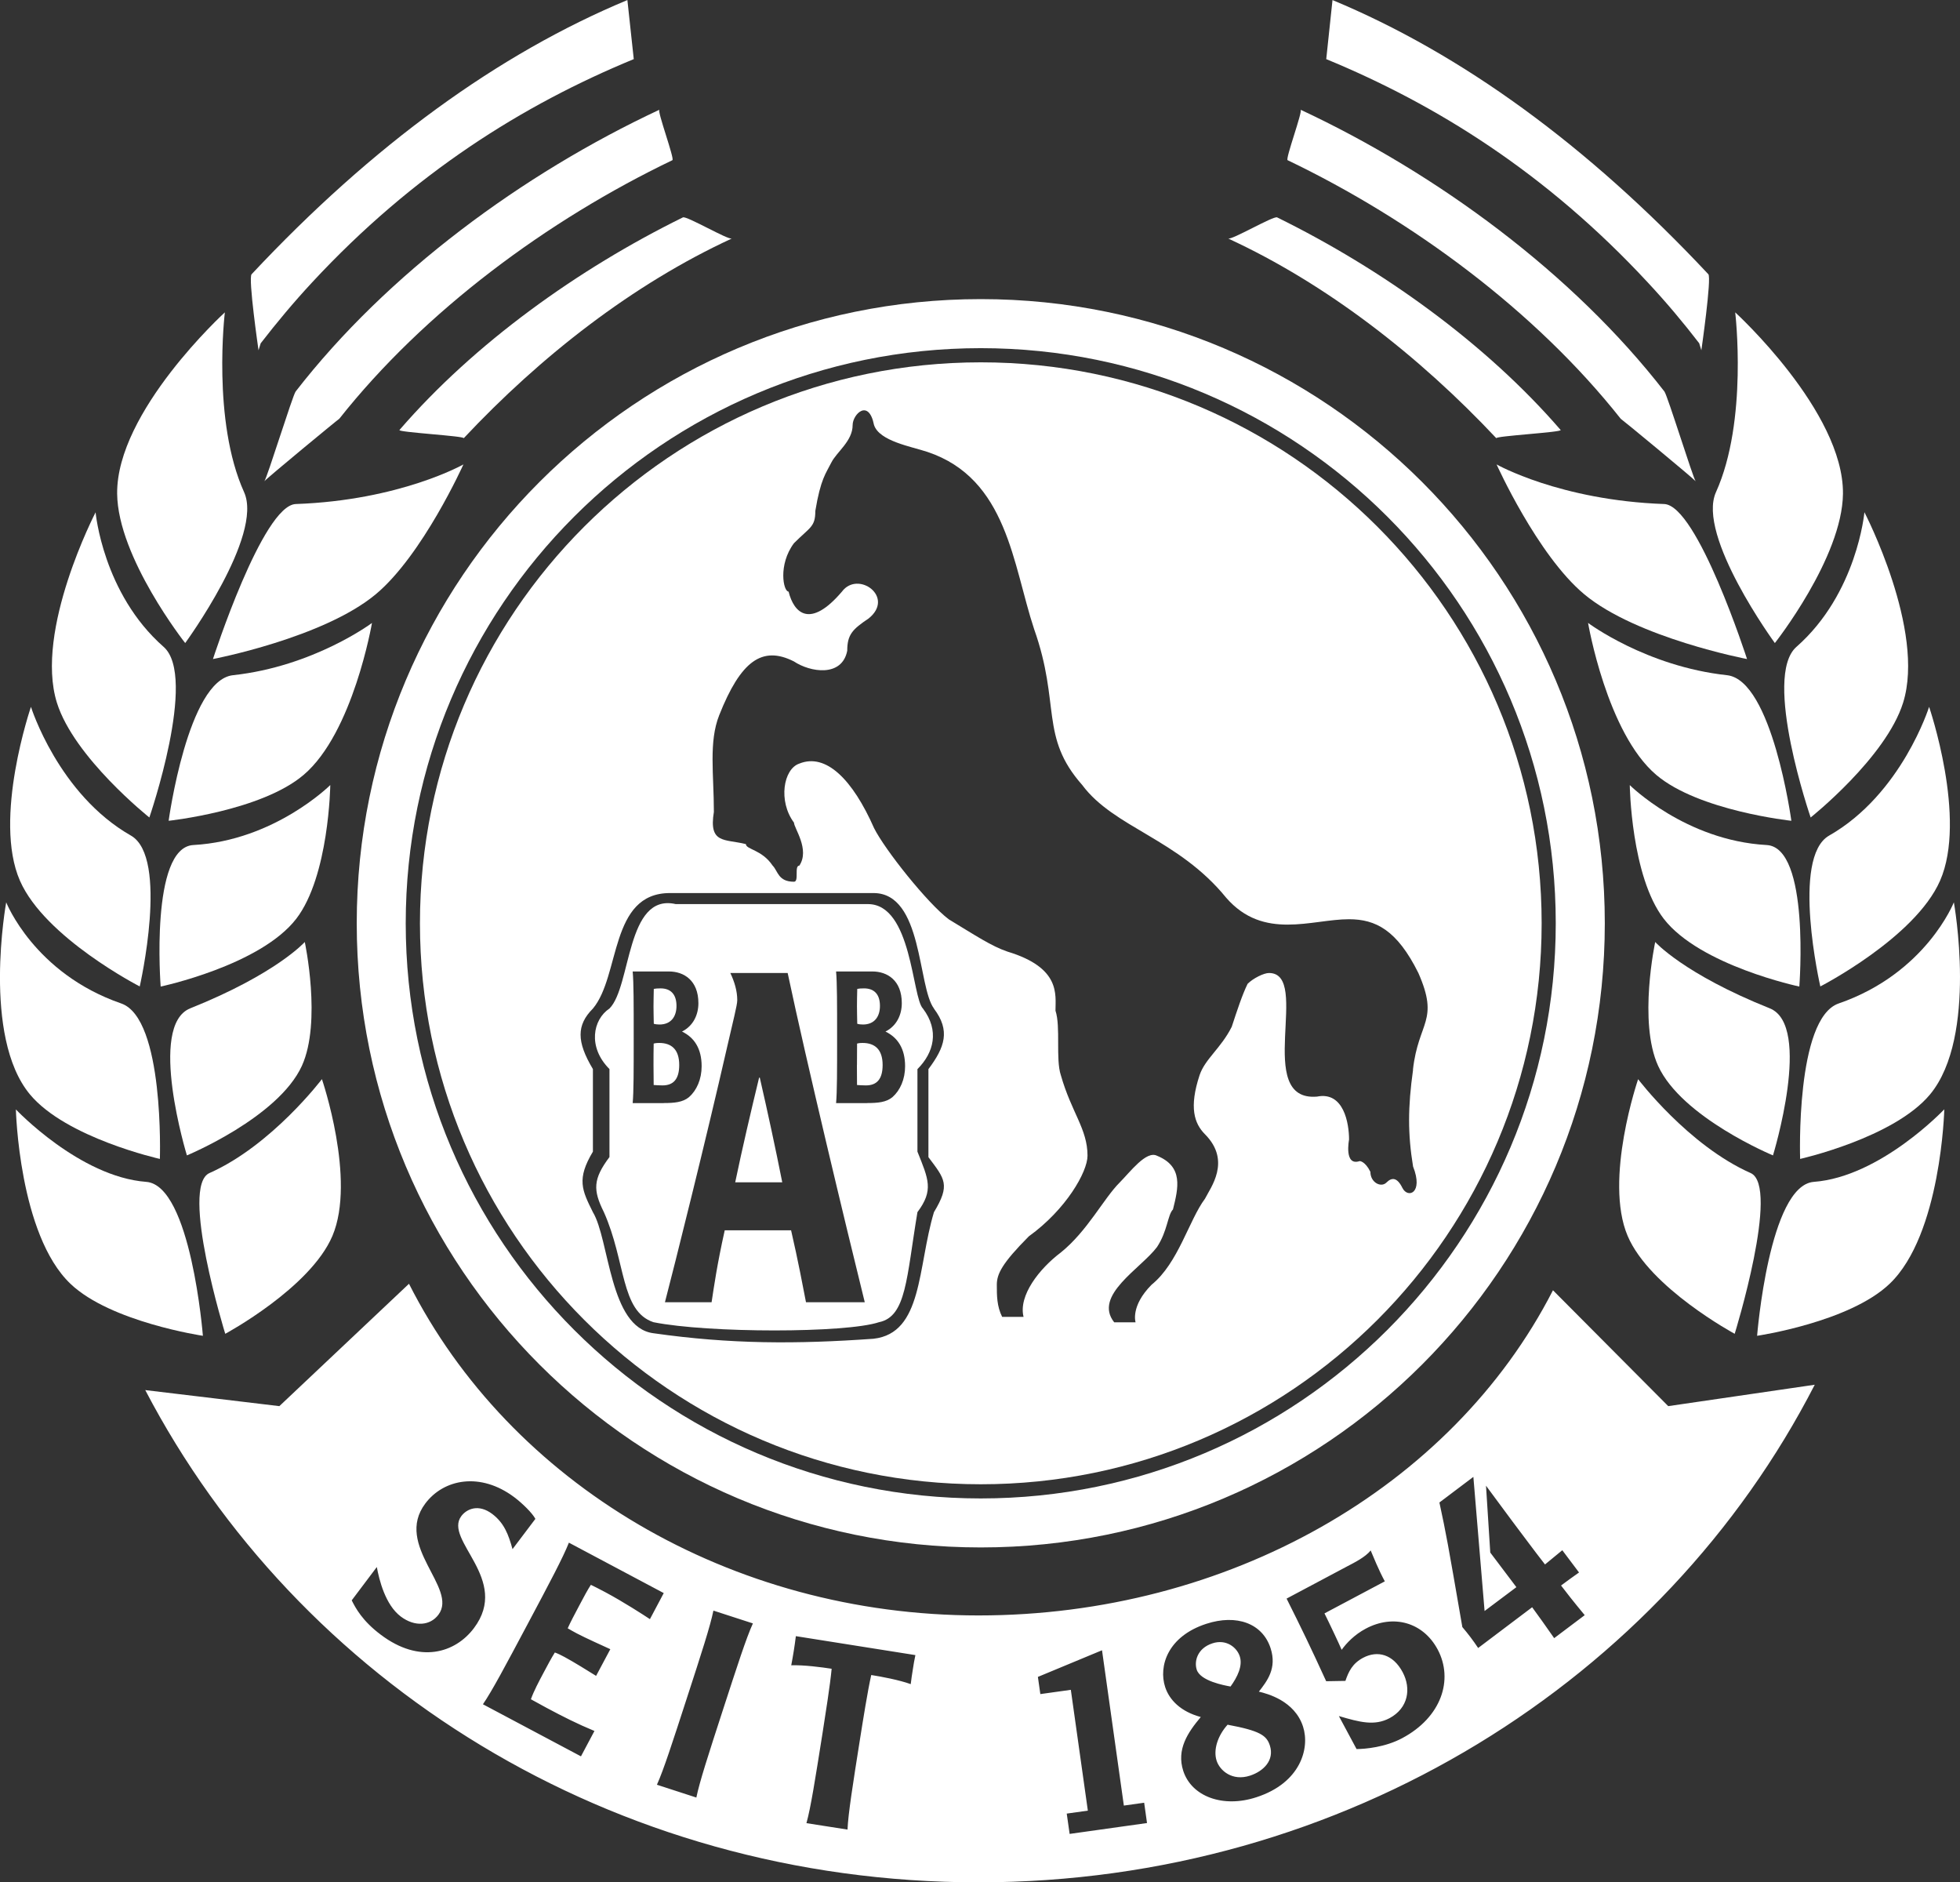
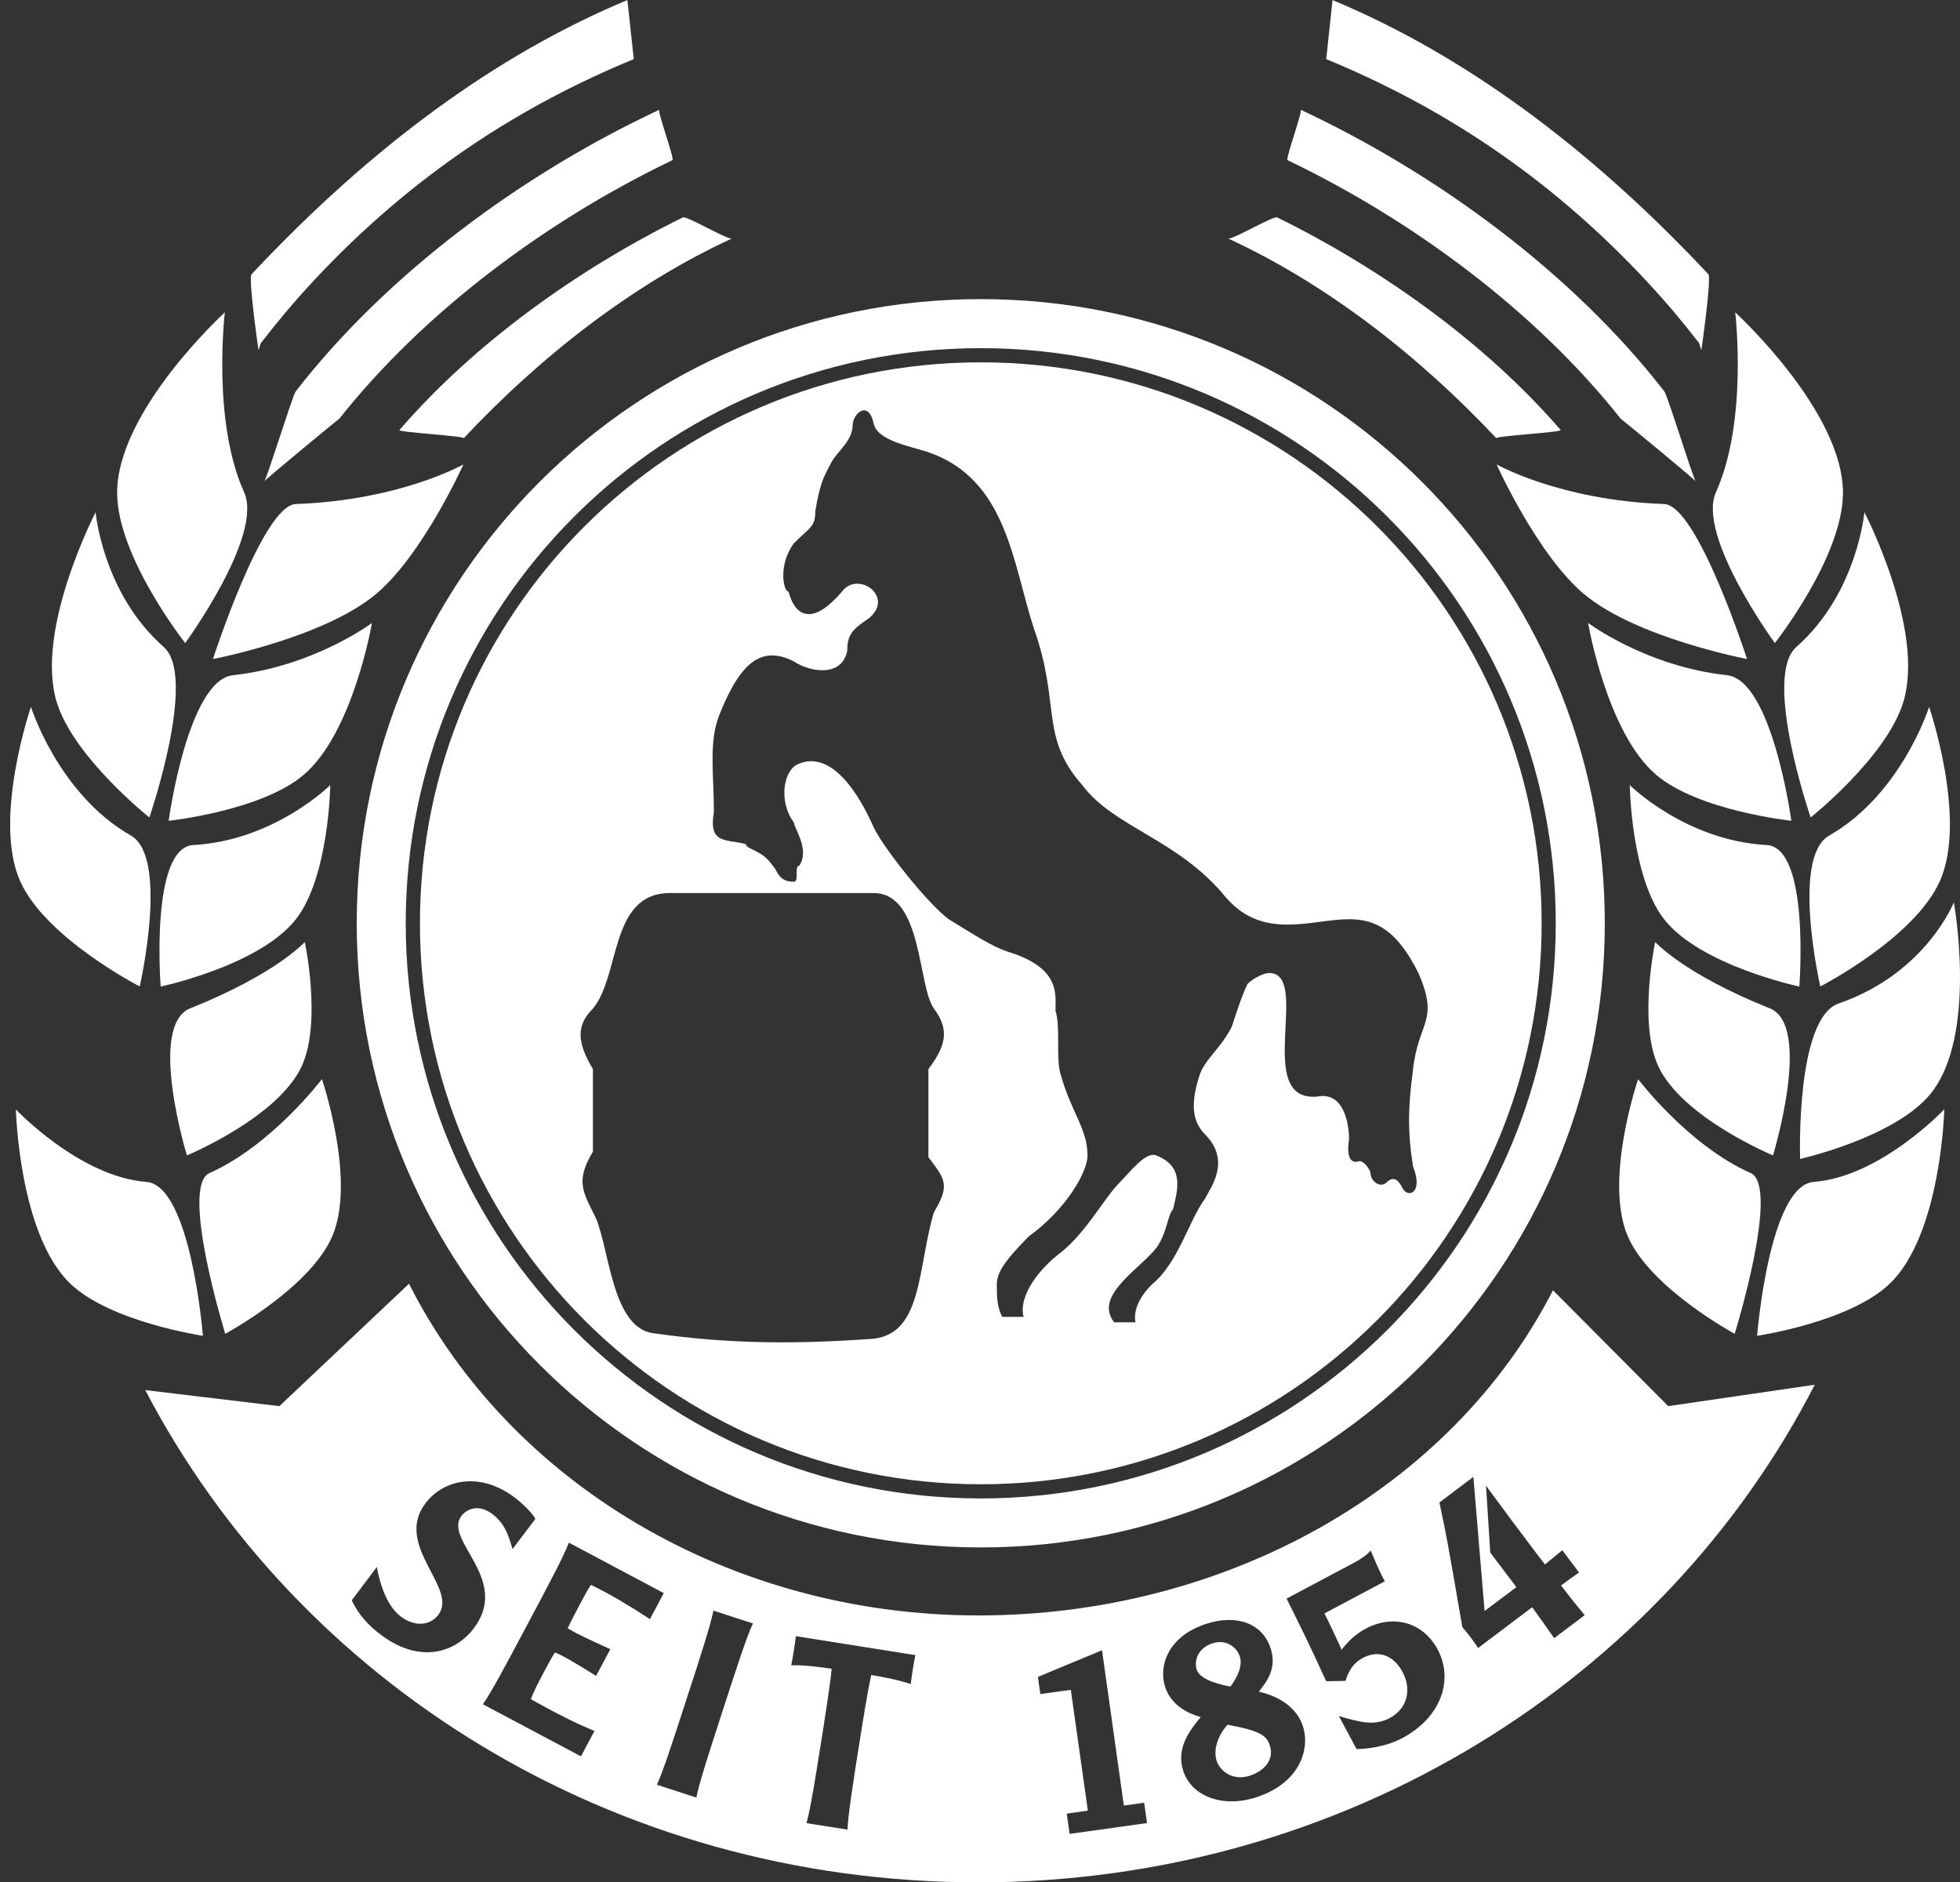
<svg xmlns="http://www.w3.org/2000/svg" id="Ebene_1" data-name="Ebene 1" viewBox="0 0 344.49 330.76">
  <rect x="0" y="0" width="344.49" height="330.76" fill="#333333" stroke="none" />
  <defs>
    <style>      .cls-1, .cls-2 {        fill: #fff;      }      .cls-2 {        fill-rule: evenodd;      }    </style>
  </defs>
-   <path class="cls-2" d="M152.39,193.83c1.91,0,3.37-.13,4.46-1.03,1.36-1.19,2.23-3.15,2.23-5.44,0-3.05-1.26-5.03-3.45-6.09,2.02-1.03,2.87-3.01,2.87-4.99,0-4.01-2.55-5.57-5.17-5.57h-6.38c.18,2.01.18,5.63.18,11.56s0,9.57-.18,11.57h5.44ZM150.62,176.82c0-.94.02-1.87.05-3.05.3-.06.63-.09,1.19-.09,1.76,0,2.8,1.01,2.8,3.08,0,1.87-.95,3.27-2.99,3.27-.31,0-.74-.04-1-.13-.02-1.2-.05-2.13-.05-3.08M150.62,187.16c0-1.23,0-2.52.02-3.78.12-.04.44-.11.97-.11,2.14,0,3.52,1.13,3.52,3.87,0,2.49-1.02,3.59-2.94,3.59-.66,0-1.07-.04-1.56-.07,0-1.16-.02-2.26-.02-3.5M128.36,170.97c.73,1.54,1.22,3.16,1.22,4.78,0,.9-.74,3.65-1.77,8.19-3.77,16.53-9.29,38.57-10.94,44.89h8.2c.42-2.76.97-6.65,2.31-12.64h11.66c1.22,5.26,2.13,10.12,2.62,12.64h10.33c-3.34-13.53-10.15-41.81-13.55-57.85h-10.09ZM129.22,207.76c1.27-6.08,2.73-12.32,4.2-18.39h.12c1.39,6.07,2.73,12.24,3.95,18.39h-8.26ZM116.64,193.83c1.89,0,3.35-.13,4.45-1.03,1.36-1.19,2.23-3.15,2.23-5.44,0-3.05-1.25-5.03-3.45-6.09,2.03-1.03,2.88-3.01,2.88-4.99,0-4.01-2.56-5.57-5.18-5.57h-6.37c.18,2.01.18,5.63.18,11.56s0,9.57-.18,11.57h5.45ZM114.86,176.82c0-.94.03-1.87.05-3.05.3-.06.64-.09,1.2-.09,1.74,0,2.79,1.01,2.79,3.08,0,1.87-.95,3.27-2.99,3.27-.31,0-.72-.04-1-.13-.02-1.2-.05-2.13-.05-3.08M114.86,187.16c0-1.23,0-2.52.03-3.78.12-.04.43-.11.97-.11,2.15,0,3.52,1.13,3.52,3.87,0,2.49-1.02,3.59-2.94,3.59-.65,0-1.07-.04-1.55-.07,0-1.16-.03-2.26-.03-3.5M118.72,158.86c-8.7-1.93-7.74,14.5-11.6,18.36-2.91,1.93-3.87,6.77,0,10.64v15.46c-2.91,3.88-2.91,5.81-.98,9.68,3.88,8.7,2.92,17.4,8.71,19.34,9.66,1.93,33.83,1.93,39.64,0,4.82-.98,4.82-7.74,6.76-19.34,2.9-3.86,1.93-5.8,0-10.63v-14.5c2.9-2.9,3.88-6.78.97-10.64-1.93-1.93-1.93-18.36-9.67-18.36h-33.83Z" />
  <path class="cls-2" d="M172.38,61.18c55.81,0,101.06,45.26,101.06,101.06s-45.26,101.07-101.06,101.07-101.07-45.26-101.07-101.07,45.26-101.06,101.07-101.06M172.38,52.56c60.57,0,109.68,49.11,109.68,109.68s-49.11,109.68-109.68,109.68-109.68-49.11-109.68-109.68,49.11-109.68,109.68-109.68" />
  <path class="cls-2" d="M164.16,177.23c-2.9-3.87-1.93-20.3-10.63-20.3h-35.78c-10.63,0-8.69,14.5-13.54,20.3-2.89,2.9-2.89,5.8,0,10.63v14.51c-2.89,4.82-1.93,6.76,0,10.64,2.91,4.82,2.91,20.29,10.64,21.27,13.53,1.93,25.13,1.93,38.67.97,8.7-.97,7.73-12.58,10.63-22.24,2.91-4.83,1.93-5.81-.97-9.67v-15.47c2.9-3.87,3.88-6.77.97-10.63M248.34,187.97c.95-8.5,4.69-8.5.95-17-3.75-7.55-7.51-9.44-12.2-9.44-6.55,0-14.99,3.78-21.57-3.77-8.44-10.38-19.7-12.27-25.32-19.83-7.5-8.5-3.76-14.15-8.44-27.37-3.76-11.33-4.69-26.44-18.76-31.15-2.81-.94-8.44-1.88-9.38-4.72-.94-4.72-3.76-1.89-3.76,0,0,2.83-2.81,4.72-3.75,6.6-.94,1.89-1.87,2.83-2.81,8.5,0,2.83-.93,2.83-3.76,5.67-2.81,3.77-1.87,8.5-.94,8.5.94,3.77,3.76,6.6,9.38,0,2.81-3.78,9.39.94,4.69,4.72-2.82,1.89-3.76,2.82-3.76,5.67-.93,4.72-6.55,3.77-9.37,1.88-5.63-2.85-9.38,0-13.13,9.44-1.87,4.72-.94,10.39-.94,17-.93,5.66,1.87,4.72,5.63,5.66,0,.95,2.81.95,4.7,3.78.94.94.94,2.83,3.75,2.83.94,0,0-2.83.94-2.83,1.89-2.83-.94-6.6-.94-7.55-2.81-3.77-1.87-9.44.94-10.38,4.7-1.9,9.38,2.83,13.13,11.33,1.88,3.77,9.38,13.21,13.14,16.04,4.68,2.83,7.5,4.72,10.31,5.67,9.38,2.83,8.44,7.55,8.44,10.38.94,2.83,0,8.49.94,11.33,1.88,6.6,4.69,9.44,4.69,14.16,0,2.83-3.76,9.44-10.31,14.16-4.7,4.73-5.63,6.61-5.63,8.51s0,3.77.94,5.65h3.76c-.94-3.77,2.81-8.5,6.55-11.32,4.69-3.78,7.5-9.45,10.33-12.28,1.87-1.88,4.68-5.67,6.57-4.72,4.68,1.9,3.75,5.67,2.81,9.44-.94.95-.94,3.78-2.81,6.61-2.82,3.77-11.26,8.5-7.52,13.22h3.76s-.94-2.83,2.82-6.61c4.68-3.78,6.56-11.34,9.38-15.11.93-1.89,4.69-6.6,0-11.32-1.89-1.9-2.82-4.72-.95-10.39.95-2.84,3.76-4.73,5.65-8.5.93-2.83,1.86-5.67,2.79-7.55.95-.95,2.83-1.9,3.76-1.9,7.52,0-2.81,22.67,8.44,21.72,4.71-.95,5.63,4.72,5.63,7.55,0,0-.93,4.73,1.87,3.78,0,0,.95,0,1.88,1.89,0,1.88,1.87,2.83,2.82,1.88.94-.94,1.88-.94,2.81.95.94,1.89,3.74.95,1.87-3.77-.93-5.67-.93-10.39,0-17M172.39,63.67c54.43,0,98.57,44.14,98.57,98.57s-44.14,98.58-98.57,98.58-98.58-44.14-98.58-98.58,44.14-98.57,98.58-98.57" />
  <path class="cls-1" d="M252.99,264.02c1.23,5.74,1.41,6.72,4.03,21.89,1,1.18,1.87,2.31,2.78,3.68l9.49-7.16c.99,1.33,2.53,3.51,3.87,5.43l5.37-4.04c-1.99-2.4-3.33-4.11-4.16-5.21.66-.51,2.41-1.76,3.16-2.29l-2.94-3.91-3.04,2.5c-1.24-1.6-1.78-2.31-2.89-3.79-3.89-5.14-6.28-8.47-7.48-10.05l.75,11.75,4.59,6.08-5.59,4.19-1.97-23.57-5.98,4.51ZM243.39,277.87c-1.11-2.06-2.02-4.34-2.48-5.42-.92,1.15-2.77,2.09-4.08,2.77l-10.7,5.69c2.55,5.08,4.2,8.49,6.96,14.52l3.38-.06c.56-1.64,1.23-3.06,3.11-4.06,2.55-1.35,5.28-.61,6.95,2.53,1.53,2.87,1.01,6.31-2.32,8.09-2.64,1.38-5.18.71-8.89-.38l3.11,5.8c1.55-.01,5.03-.32,8.01-1.91,6.92-3.68,9.06-10.29,6.25-15.58-2.55-4.78-7.78-6.27-12.66-3.66-1.94,1.03-3.35,2.5-4.22,3.71-.44-1.04-2.21-4.79-3.02-6.4l10.62-5.64ZM229.02,303.4c-1.47-4.54-6.27-5.78-7.76-6.14,1.43-1.85,3.21-4.08,2.06-7.63-1.42-4.38-5.98-6.02-11.3-4.29-6.77,2.2-8.43,7.43-7.23,11.12.74,2.26,2.73,4.31,6.26,5.26-2.29,2.72-4.3,5.7-3.08,9.47,1.46,4.49,6.96,6.56,12.87,4.62,7.7-2.5,9.43-8.56,8.18-12.41M217.9,291.05c.55,1.67-.41,3.64-1.62,5.31-1.11-.2-5.3-.97-5.94-2.95-.48-1.46.09-3.77,2.76-4.64,2.43-.8,4.3.73,4.8,2.28M223.19,306.72c.84,2.61-1.13,4.53-3.48,5.3-3.13,1.02-5.31-.88-5.88-2.63-.61-1.9.19-4.39,1.93-6.32,5.74,1.07,6.86,1.9,7.43,3.65M193.69,289.99l-11.27,4.68.43,3.02,5.36-.75,2.99,21.23-3.71.52.51,3.57,13.6-1.91-.5-3.57-3.57.5-3.84-27.3ZM139.88,287.51c-.11.93-.23,1.7-.36,2.55-.14.84-.26,1.6-.45,2.57,2.15-.08,5.37.34,7.1.61-.26,2.83-1.1,8.08-1.6,11.3-1.29,8.13-2.07,13.12-2.83,15.83l7.22,1.13c.12-2.79.91-7.78,2.2-15.93.51-3.2,1.34-8.45,1.97-11.23,1.73.27,4.92.87,6.94,1.6.11-.98.24-1.74.37-2.58.13-.84.25-1.6.45-2.52l-21.01-3.33ZM125.39,283.02c-.56,2.75-2.12,7.55-4.67,15.39-2.55,7.85-4.1,12.65-5.26,15.21l6.93,2.25c.56-2.75,2.12-7.55,4.67-15.4,2.55-7.83,4.1-12.64,5.27-15.2l-6.94-2.25ZM99.99,271.08c-1.03,2.62-3.4,7.07-7.27,14.34-3.88,7.29-6.24,11.73-7.84,14.06l17.23,9.15,2.37-4.46c-3.05-1.26-5.58-2.55-8.41-4.06-.99-.52-2.02-1.13-2.76-1.51.52-1.46,1.39-3.09,2.22-4.65.7-1.32,1.35-2.55,1.99-3.57.52.18,1.08.46,1.68.78,1.52.81,4.24,2.5,5.57,3.33l2.5-4.69c-1.43-.66-4.36-1.97-5.88-2.77-.59-.32-1.15-.62-1.61-.9.42-.96,1.26-2.55,2.02-3.98.8-1.52,1.48-2.79,2.05-3.66.62.28,1.33.67,2.53,1.29,3.22,1.72,6.75,4.01,7.85,4.74l2.43-4.58-16.67-8.86ZM61.82,281.22c.67,1.35,1.89,3.63,5.1,6.03,6.83,5.16,13.09,3.21,16.37-1.14,6.51-8.63-5.4-15.46-2.2-19.71.95-1.25,3-2.18,5.42-.37,2.09,1.58,2.86,3.61,3.57,6.19l4.02-5.32c-.53-1.02-2.32-2.76-3.69-3.79-5.94-4.47-12.39-3.25-15.65,1.08-5.58,7.41,5.82,14.88,2.3,19.55-1.43,1.92-4.13,2.19-6.62.32-2.73-2.06-3.8-6.48-4.21-8.7l-4.42,5.87ZM71.88,225.58c17.76,35.11,56.48,58.29,100.1,58.29s83.12-22.28,100.97-57.14l20.26,20.36,25.75-3.76c-26.6,51.78-82.44,87.44-146.98,87.44s-119.67-35.23-146.45-86.5l23.57,2.82,22.78-21.5Z" />
  <path class="cls-1" d="M39.52,54.89s-2.29,19.07,3.38,31.59c3.45,7.65-10.35,26.52-10.35,26.52,0,0-11.84-15.01-11.96-26.24-.15-14.46,18.93-31.87,18.93-31.87" />
  <path class="cls-1" d="M16.8,90.01s1.27,14.27,11.96,23.66c6,5.26-2.51,29.98-2.51,29.98,0,0-13.24-10.53-16.25-20.17-3.97-12.72,6.81-33.47,6.81-33.47" />
  <path class="cls-1" d="M5.44,124.21s4.81,15.35,17.57,22.62c6.73,3.84,1.55,26.51,1.55,26.51,0,0-16.66-8.55-21.05-18.57-4.8-10.93,1.93-30.56,1.93-30.56" />
-   <path class="cls-1" d="M1.09,158.56s4.9,12.48,20.21,17.77c7.62,2.62,6.8,27.32,6.8,27.32,0,0-16.49-3.69-22.84-11.34-8.48-10.21-4.17-33.75-4.17-33.75" />
  <path class="cls-1" d="M2.78,194.94s11.2,11.86,22.92,12.74c7.87.59,9.96,27.05,9.96,27.05,0,0-16.22-2.41-23.27-9.13-9.08-8.64-9.6-30.67-9.6-30.67" />
  <path class="cls-1" d="M81.45,81.61s-11.12,6.31-29.46,6.96c-5.83.2-14.56,27.24-14.56,27.24,0,0,19.39-3.7,28.62-11.39,8.24-6.88,15.4-22.81,15.4-22.81" />
  <path class="cls-1" d="M65.39,109.46s-10.22,7.65-24.45,9.19c-7.93.87-11.3,25.58-11.3,25.58,0,0,16.28-1.73,23.72-8.06,8.71-7.38,12.02-26.71,12.02-26.71" />
  <path class="cls-1" d="M58.04,137.96s-9.78,9.74-24.05,10.53c-7.66.41-5.75,24.87-5.75,24.87,0,0,17.49-3.69,23.83-11.91,5.76-7.48,5.98-23.48,5.98-23.48" />
  <path class="cls-1" d="M53.57,165.53s-4.99,5.6-20.14,11.66c-7.55,3.04-.58,25.84-.58,25.84,0,0,16.06-6.65,20.21-15.74,3.51-7.72.51-21.76.51-21.76" />
  <path class="cls-1" d="M56.58,189.63s-8.82,11.65-19.76,16.5c-5.24,2.32,2.77,28.25,2.77,28.25,0,0,14.96-8.05,18.84-17.21,4.19-9.91-1.85-27.54-1.85-27.54" />
  <path class="cls-1" d="M46.46,84.58c.52-.7,4.97-15.08,5.5-15.78,16.08-20.75,39.9-38.28,63.94-49.52-.44.2,2.71,8.66,2.28,8.87-21.94,10.52-43.58,26.53-58.55,45.44-.05-.03-12.76,10.45-13.17,10.98" />
  <path class="cls-1" d="M81.5,77.01c.33-.39-11.64-1.05-11.29-1.45,13.17-15.24,31.37-28.28,49.82-37.36.64-.31,7.96,4.01,8.6,3.71-17.36,8.01-33.59,20.66-47.13,35.1" />
  <path class="cls-1" d="M45.81,60.34c2.81-3.64,5.81-7.23,9.04-10.71,17.84-19.22,37.14-31.25,56.54-39.24l-1.12-10.38c-22.6,9.41-44.75,25.44-66.05,48.18-.63.66,1.22,13.36,1.22,13.36l.37-1.2Z" />
  <path class="cls-1" d="M304.98,54.89s2.28,19.07-3.38,31.59c-3.45,7.65,10.35,26.52,10.35,26.52,0,0,11.85-15.01,11.97-26.24.13-14.46-18.94-31.87-18.94-31.87" />
  <path class="cls-1" d="M327.69,90.01s-1.27,14.27-11.95,23.66c-6,5.26,2.5,29.98,2.5,29.98,0,0,13.24-10.53,16.25-20.17,3.98-12.72-6.8-33.47-6.8-33.47" />
  <path class="cls-1" d="M339.06,124.21s-4.81,15.35-17.57,22.62c-6.75,3.84-1.55,26.51-1.55,26.51,0,0,16.64-8.55,21.04-18.57,4.81-10.93-1.92-30.56-1.92-30.56" />
  <path class="cls-1" d="M343.41,158.56s-4.91,12.48-20.24,17.77c-7.62,2.62-6.78,27.32-6.78,27.32,0,0,16.48-3.69,22.84-11.34,8.45-10.21,4.18-33.75,4.18-33.75" />
  <path class="cls-1" d="M341.72,194.94s-11.2,11.86-22.92,12.74c-7.87.59-9.97,27.05-9.97,27.05,0,0,16.23-2.39,23.28-9.13,9.08-8.64,9.62-30.67,9.62-30.67" />
  <path class="cls-1" d="M263.04,81.61s11.12,6.31,29.45,6.96c5.85.2,14.57,27.24,14.57,27.24,0,0-19.41-3.7-28.62-11.39-8.24-6.88-15.4-22.81-15.4-22.81" />
  <path class="cls-1" d="M279.12,109.46s10.2,7.65,24.43,9.19c7.93.87,11.3,25.58,11.3,25.58,0,0-16.28-1.73-23.74-8.06-8.71-7.38-11.99-26.71-11.99-26.71" />
  <path class="cls-1" d="M286.45,137.96s9.77,9.74,24.05,10.53c7.67.41,5.75,24.87,5.75,24.87,0,0-17.48-3.69-23.83-11.91-5.76-7.48-5.97-23.48-5.97-23.48" />
  <path class="cls-1" d="M290.92,165.53s4.98,5.6,20.14,11.66c7.55,3.04.56,25.84.56,25.84,0,0-16.04-6.65-20.19-15.74-3.52-7.72-.51-21.76-.51-21.76" />
  <path class="cls-1" d="M287.91,189.63s8.82,11.65,19.78,16.5c5.23,2.32-2.8,28.25-2.8,28.25,0,0-14.94-8.05-18.82-17.21-4.2-9.91,1.85-27.54,1.85-27.54" />
  <path class="cls-1" d="M298.03,84.58c-.5-.7-4.95-15.08-5.49-15.78-16.09-20.75-39.91-38.28-63.95-49.52.44.2-2.71,8.66-2.28,8.87,21.94,10.52,43.59,26.53,58.55,45.44.05-.03,12.75,10.45,13.17,10.98" />
  <path class="cls-1" d="M263,77.01c-.32-.39,11.62-1.05,11.3-1.45-13.17-15.24-31.37-28.28-49.83-37.36-.64-.31-7.97,4.01-8.61,3.71,17.36,8.01,33.58,20.66,47.14,35.1" />
  <path class="cls-1" d="M298.67,60.34c-2.8-3.64-5.81-7.23-9.06-10.71-17.83-19.22-37.13-31.25-56.51-39.24l1.1-10.38c22.61,9.41,44.76,25.44,66.06,48.18.6.66-1.23,13.36-1.23,13.36l-.37-1.2Z" />
</svg>